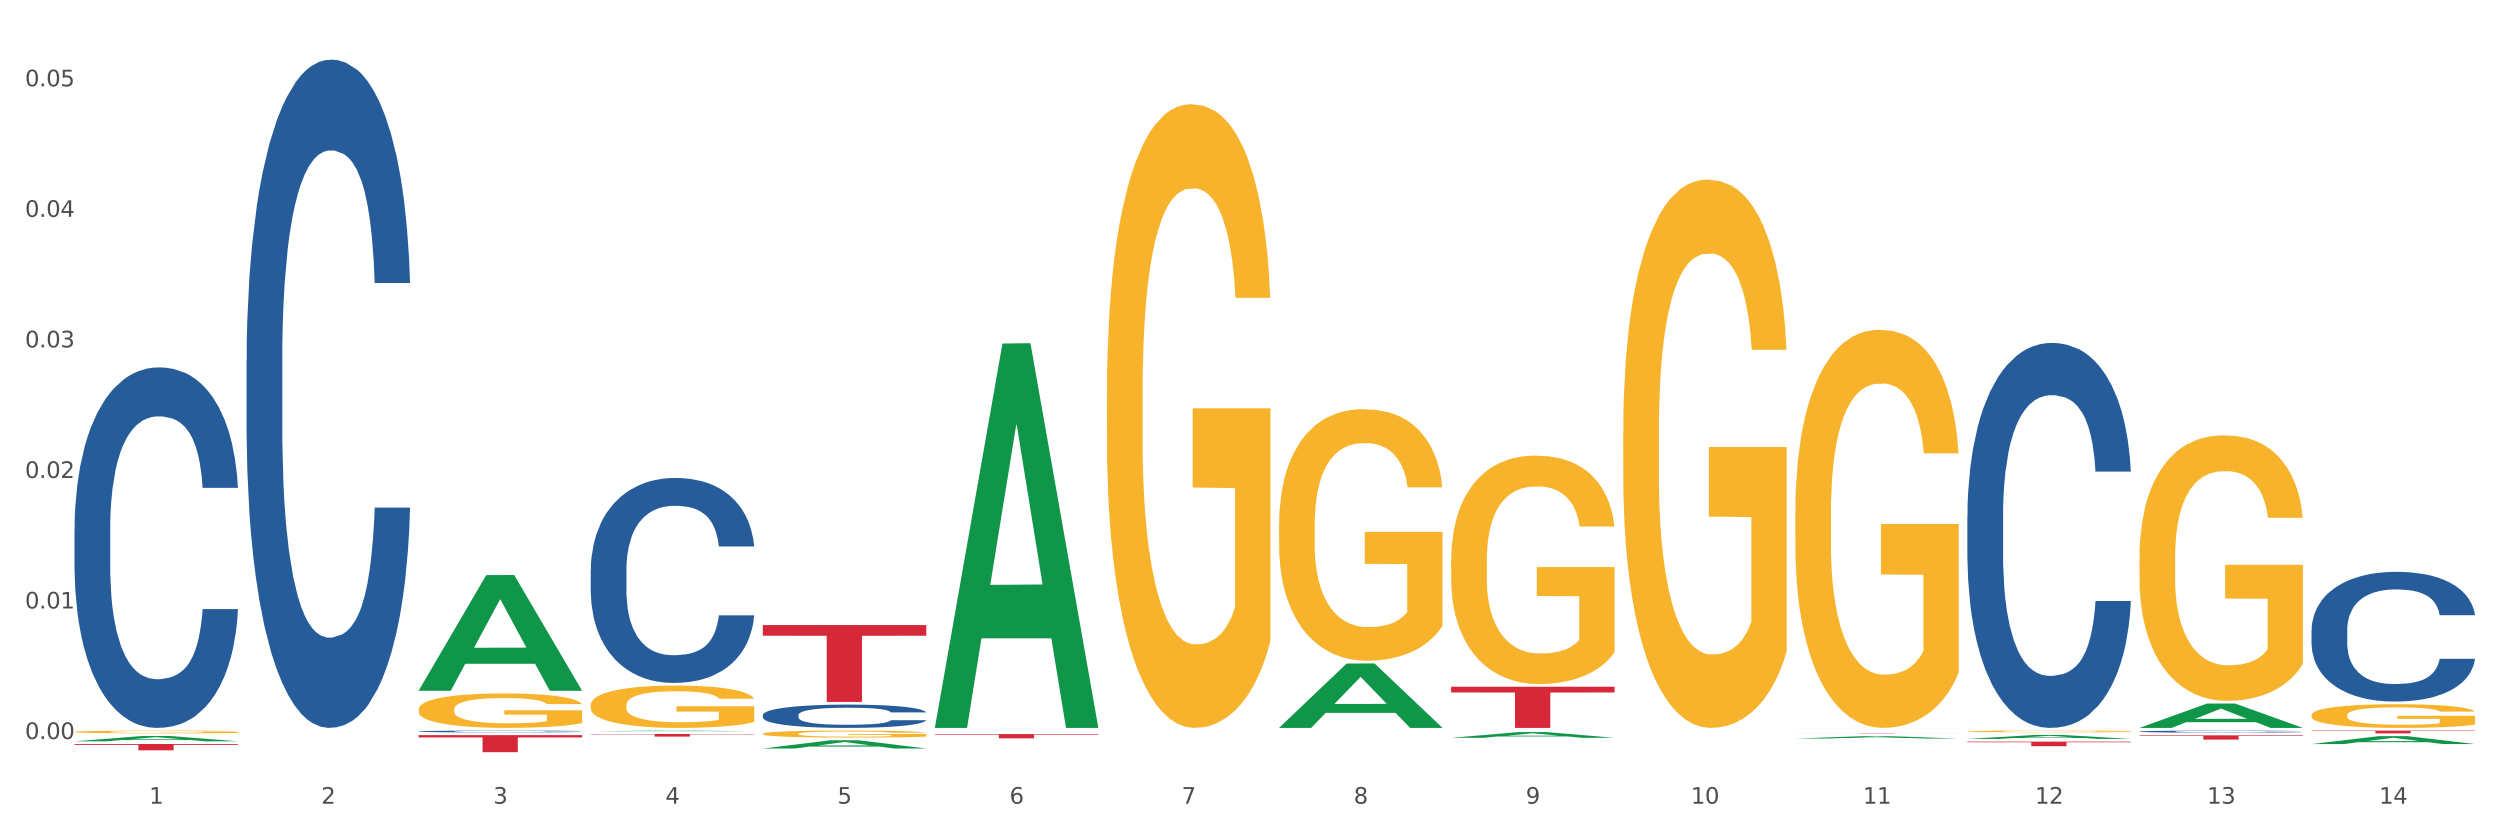
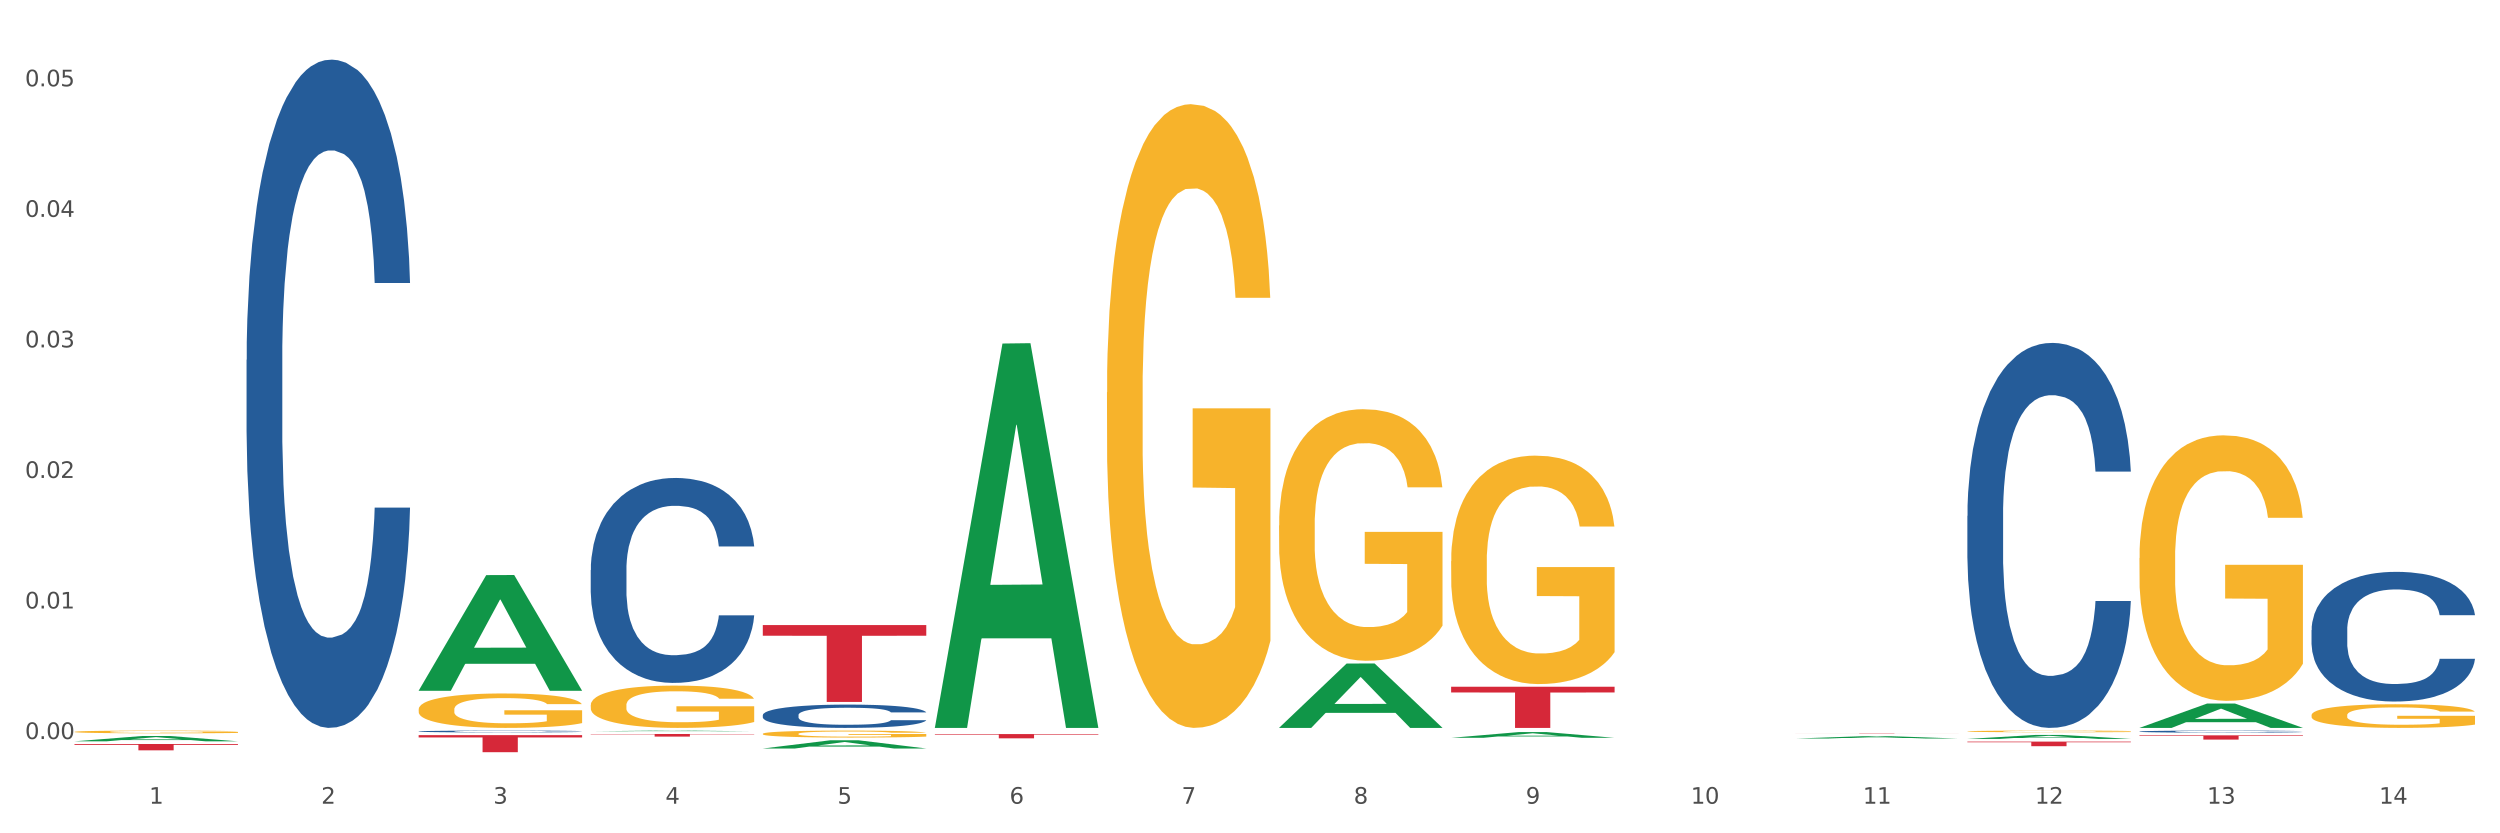
<svg xmlns="http://www.w3.org/2000/svg" xmlns:xlink="http://www.w3.org/1999/xlink" width="1080pt" height="360pt" viewBox="0 0 1080 360" version="1.1">
  <rect x="0" y="0" width="1080" height="360" fill="#333333" stroke="none" />
  <defs>
    <style type="text/css">*{stroke-linejoin: round; stroke-linecap: butt}</style>
  </defs>
  <g id="figure_1">
    <g id="patch_1">
      <path d="M 0 360  L 1080 360  L 1080 0  L 0 0  z " style="fill: #ffffff; stroke: #ffffff; stroke-linejoin: miter" />
    </g>
    <g id="axes_1">
      <g id="matplotlib.axis_1">
        <g id="xtick_1">
          <g id="text_1">
            <g style="fill: #4d4d4d" transform="translate(64.432 347.204) scale(0.096 -0.096)">
              <defs>
                <path id="DejaVuSans-31" d="M 794 531  L 1825 531  L 1825 4091  L 703 3866  L 703 4441  L 1819 4666  L 2450 4666  L 2450 531  L 3481 531  L 3481 0  L 794 0  L 794 531  z " transform="scale(0.016)" />
              </defs>
              <use xlink:href="#DejaVuSans-31" />
            </g>
          </g>
        </g>
        <g id="xtick_2">
          <g id="text_2">
            <g style="fill: #4d4d4d" transform="translate(138.771 347.204) scale(0.096 -0.096)">
              <defs>
                <path id="DejaVuSans-32" d="M 1228 531  L 3431 531  L 3431 0  L 469 0  L 469 531  Q 828 903 1448 1529  Q 2069 2156 2228 2338  Q 2531 2678 2651 2914  Q 2772 3150 2772 3378  Q 2772 3750 2511 3984  Q 2250 4219 1831 4219  Q 1534 4219 1204 4116  Q 875 4013 500 3803  L 500 4441  Q 881 4594 1212 4672  Q 1544 4750 1819 4750  Q 2544 4750 2975 4387  Q 3406 4025 3406 3419  Q 3406 3131 3298 2873  Q 3191 2616 2906 2266  Q 2828 2175 2409 1742  Q 1991 1309 1228 531  z " transform="scale(0.016)" />
              </defs>
              <use xlink:href="#DejaVuSans-32" />
            </g>
          </g>
        </g>
        <g id="xtick_3">
          <g id="text_3">
            <g style="fill: #4d4d4d" transform="translate(213.109 347.204) scale(0.096 -0.096)">
              <defs>
                <path id="DejaVuSans-33" d="M 2597 2516  Q 3050 2419 3304 2112  Q 3559 1806 3559 1356  Q 3559 666 3084 287  Q 2609 -91 1734 -91  Q 1441 -91 1130 -33  Q 819 25 488 141  L 488 750  Q 750 597 1062 519  Q 1375 441 1716 441  Q 2309 441 2620 675  Q 2931 909 2931 1356  Q 2931 1769 2642 2001  Q 2353 2234 1838 2234  L 1294 2234  L 1294 2753  L 1863 2753  Q 2328 2753 2575 2939  Q 2822 3125 2822 3475  Q 2822 3834 2567 4026  Q 2313 4219 1838 4219  Q 1578 4219 1281 4162  Q 984 4106 628 3988  L 628 4550  Q 988 4650 1302 4700  Q 1616 4750 1894 4750  Q 2613 4750 3031 4423  Q 3450 4097 3450 3541  Q 3450 3153 3228 2886  Q 3006 2619 2597 2516  z " transform="scale(0.016)" />
              </defs>
              <use xlink:href="#DejaVuSans-33" />
            </g>
          </g>
        </g>
        <g id="xtick_4">
          <g id="text_4">
            <g style="fill: #4d4d4d" transform="translate(287.448 347.204) scale(0.096 -0.096)">
              <defs>
                <path id="DejaVuSans-34" d="M 2419 4116  L 825 1625  L 2419 1625  L 2419 4116  z M 2253 4666  L 3047 4666  L 3047 1625  L 3713 1625  L 3713 1100  L 3047 1100  L 3047 0  L 2419 0  L 2419 1100  L 313 1100  L 313 1709  L 2253 4666  z " transform="scale(0.016)" />
              </defs>
              <use xlink:href="#DejaVuSans-34" />
            </g>
          </g>
        </g>
        <g id="xtick_5">
          <g id="text_5">
            <g style="fill: #4d4d4d" transform="translate(361.787 347.204) scale(0.096 -0.096)">
              <defs>
                <path id="DejaVuSans-35" d="M 691 4666  L 3169 4666  L 3169 4134  L 1269 4134  L 1269 2991  Q 1406 3038 1543 3061  Q 1681 3084 1819 3084  Q 2600 3084 3056 2656  Q 3513 2228 3513 1497  Q 3513 744 3044 326  Q 2575 -91 1722 -91  Q 1428 -91 1123 -41  Q 819 9 494 109  L 494 744  Q 775 591 1075 516  Q 1375 441 1709 441  Q 2250 441 2565 725  Q 2881 1009 2881 1497  Q 2881 1984 2565 2268  Q 2250 2553 1709 2553  Q 1456 2553 1204 2497  Q 953 2441 691 2322  L 691 4666  z " transform="scale(0.016)" />
              </defs>
              <use xlink:href="#DejaVuSans-35" />
            </g>
          </g>
        </g>
        <g id="xtick_6">
          <g id="text_6">
            <g style="fill: #4d4d4d" transform="translate(436.125 347.204) scale(0.096 -0.096)">
              <defs>
                <path id="DejaVuSans-36" d="M 2113 2584  Q 1688 2584 1439 2293  Q 1191 2003 1191 1497  Q 1191 994 1439 701  Q 1688 409 2113 409  Q 2538 409 2786 701  Q 3034 994 3034 1497  Q 3034 2003 2786 2293  Q 2538 2584 2113 2584  z M 3366 4563  L 3366 3988  Q 3128 4100 2886 4159  Q 2644 4219 2406 4219  Q 1781 4219 1451 3797  Q 1122 3375 1075 2522  Q 1259 2794 1537 2939  Q 1816 3084 2150 3084  Q 2853 3084 3261 2657  Q 3669 2231 3669 1497  Q 3669 778 3244 343  Q 2819 -91 2113 -91  Q 1303 -91 875 529  Q 447 1150 447 2328  Q 447 3434 972 4092  Q 1497 4750 2381 4750  Q 2619 4750 2861 4703  Q 3103 4656 3366 4563  z " transform="scale(0.016)" />
              </defs>
              <use xlink:href="#DejaVuSans-36" />
            </g>
          </g>
        </g>
        <g id="xtick_7">
          <g id="text_7">
            <g style="fill: #4d4d4d" transform="translate(510.464 347.204) scale(0.096 -0.096)">
              <defs>
                <path id="DejaVuSans-37" d="M 525 4666  L 3525 4666  L 3525 4397  L 1831 0  L 1172 0  L 2766 4134  L 525 4134  L 525 4666  z " transform="scale(0.016)" />
              </defs>
              <use xlink:href="#DejaVuSans-37" />
            </g>
          </g>
        </g>
        <g id="xtick_8">
          <g id="text_8">
            <g style="fill: #4d4d4d" transform="translate(584.803 347.204) scale(0.096 -0.096)">
              <defs>
                <path id="DejaVuSans-38" d="M 2034 2216  Q 1584 2216 1326 1975  Q 1069 1734 1069 1313  Q 1069 891 1326 650  Q 1584 409 2034 409  Q 2484 409 2743 651  Q 3003 894 3003 1313  Q 3003 1734 2745 1975  Q 2488 2216 2034 2216  z M 1403 2484  Q 997 2584 770 2862  Q 544 3141 544 3541  Q 544 4100 942 4425  Q 1341 4750 2034 4750  Q 2731 4750 3128 4425  Q 3525 4100 3525 3541  Q 3525 3141 3298 2862  Q 3072 2584 2669 2484  Q 3125 2378 3379 2068  Q 3634 1759 3634 1313  Q 3634 634 3220 271  Q 2806 -91 2034 -91  Q 1263 -91 848 271  Q 434 634 434 1313  Q 434 1759 690 2068  Q 947 2378 1403 2484  z M 1172 3481  Q 1172 3119 1398 2916  Q 1625 2713 2034 2713  Q 2441 2713 2670 2916  Q 2900 3119 2900 3481  Q 2900 3844 2670 4047  Q 2441 4250 2034 4250  Q 1625 4250 1398 4047  Q 1172 3844 1172 3481  z " transform="scale(0.016)" />
              </defs>
              <use xlink:href="#DejaVuSans-38" />
            </g>
          </g>
        </g>
        <g id="xtick_9">
          <g id="text_9">
            <g style="fill: #4d4d4d" transform="translate(659.142 347.204) scale(0.096 -0.096)">
              <defs>
                <path id="DejaVuSans-39" d="M 703 97  L 703 672  Q 941 559 1184 500  Q 1428 441 1663 441  Q 2288 441 2617 861  Q 2947 1281 2994 2138  Q 2813 1869 2534 1725  Q 2256 1581 1919 1581  Q 1219 1581 811 2004  Q 403 2428 403 3163  Q 403 3881 828 4315  Q 1253 4750 1959 4750  Q 2769 4750 3195 4129  Q 3622 3509 3622 2328  Q 3622 1225 3098 567  Q 2575 -91 1691 -91  Q 1453 -91 1209 -44  Q 966 3 703 97  z M 1959 2075  Q 2384 2075 2632 2365  Q 2881 2656 2881 3163  Q 2881 3666 2632 3958  Q 2384 4250 1959 4250  Q 1534 4250 1286 3958  Q 1038 3666 1038 3163  Q 1038 2656 1286 2365  Q 1534 2075 1959 2075  z " transform="scale(0.016)" />
              </defs>
              <use xlink:href="#DejaVuSans-39" />
            </g>
          </g>
        </g>
        <g id="xtick_10">
          <g id="text_10">
            <g style="fill: #4d4d4d" transform="translate(730.426 347.204) scale(0.096 -0.096)">
              <defs>
                <path id="DejaVuSans-30" d="M 2034 4250  Q 1547 4250 1301 3770  Q 1056 3291 1056 2328  Q 1056 1369 1301 889  Q 1547 409 2034 409  Q 2525 409 2770 889  Q 3016 1369 3016 2328  Q 3016 3291 2770 3770  Q 2525 4250 2034 4250  z M 2034 4750  Q 2819 4750 3233 4129  Q 3647 3509 3647 2328  Q 3647 1150 3233 529  Q 2819 -91 2034 -91  Q 1250 -91 836 529  Q 422 1150 422 2328  Q 422 3509 836 4129  Q 1250 4750 2034 4750  z " transform="scale(0.016)" />
              </defs>
              <use xlink:href="#DejaVuSans-31" />
              <use xlink:href="#DejaVuSans-30" transform="translate(63.623 0)" />
            </g>
          </g>
        </g>
        <g id="xtick_11">
          <g id="text_11">
            <g style="fill: #4d4d4d" transform="translate(804.765 347.204) scale(0.096 -0.096)">
              <use xlink:href="#DejaVuSans-31" />
              <use xlink:href="#DejaVuSans-31" transform="translate(63.623 0)" />
            </g>
          </g>
        </g>
        <g id="xtick_12">
          <g id="text_12">
            <g style="fill: #4d4d4d" transform="translate(879.104 347.204) scale(0.096 -0.096)">
              <use xlink:href="#DejaVuSans-31" />
              <use xlink:href="#DejaVuSans-32" transform="translate(63.623 0)" />
            </g>
          </g>
        </g>
        <g id="xtick_13">
          <g id="text_13">
            <g style="fill: #4d4d4d" transform="translate(953.442 347.204) scale(0.096 -0.096)">
              <use xlink:href="#DejaVuSans-31" />
              <use xlink:href="#DejaVuSans-33" transform="translate(63.623 0)" />
            </g>
          </g>
        </g>
        <g id="xtick_14">
          <g id="text_14">
            <g style="fill: #4d4d4d" transform="translate(1027.781 347.204) scale(0.096 -0.096)">
              <use xlink:href="#DejaVuSans-31" />
              <use xlink:href="#DejaVuSans-34" transform="translate(63.623 0)" />
            </g>
          </g>
        </g>
        <g id="xtick_15" />
        <g id="xtick_16" />
        <g id="xtick_17" />
        <g id="xtick_18" />
        <g id="xtick_19" />
        <g id="xtick_20" />
        <g id="xtick_21" />
        <g id="xtick_22" />
        <g id="xtick_23" />
        <g id="xtick_24" />
        <g id="xtick_25" />
        <g id="xtick_26" />
        <g id="xtick_27" />
      </g>
      <g id="matplotlib.axis_2">
        <g id="ytick_1">
          <g id="text_15">
            <g style="fill: #4d4d4d" transform="translate(10.8 319.262) scale(0.096 -0.096)">
              <defs>
                <path id="DejaVuSans-2e" d="M 684 794  L 1344 794  L 1344 0  L 684 0  L 684 794  z " transform="scale(0.016)" />
              </defs>
              <use xlink:href="#DejaVuSans-30" />
              <use xlink:href="#DejaVuSans-2e" transform="translate(63.623 0)" />
              <use xlink:href="#DejaVuSans-30" transform="translate(95.41 0)" />
              <use xlink:href="#DejaVuSans-30" transform="translate(159.033 0)" />
            </g>
          </g>
        </g>
        <g id="ytick_2">
          <g id="text_16">
            <g style="fill: #4d4d4d" transform="translate(10.8 262.868) scale(0.096 -0.096)">
              <use xlink:href="#DejaVuSans-30" />
              <use xlink:href="#DejaVuSans-2e" transform="translate(63.623 0)" />
              <use xlink:href="#DejaVuSans-30" transform="translate(95.41 0)" />
              <use xlink:href="#DejaVuSans-31" transform="translate(159.033 0)" />
            </g>
          </g>
        </g>
        <g id="ytick_3">
          <g id="text_17">
            <g style="fill: #4d4d4d" transform="translate(10.8 206.474) scale(0.096 -0.096)">
              <use xlink:href="#DejaVuSans-30" />
              <use xlink:href="#DejaVuSans-2e" transform="translate(63.623 0)" />
              <use xlink:href="#DejaVuSans-30" transform="translate(95.41 0)" />
              <use xlink:href="#DejaVuSans-32" transform="translate(159.033 0)" />
            </g>
          </g>
        </g>
        <g id="ytick_4">
          <g id="text_18">
            <g style="fill: #4d4d4d" transform="translate(10.8 150.079) scale(0.096 -0.096)">
              <use xlink:href="#DejaVuSans-30" />
              <use xlink:href="#DejaVuSans-2e" transform="translate(63.623 0)" />
              <use xlink:href="#DejaVuSans-30" transform="translate(95.41 0)" />
              <use xlink:href="#DejaVuSans-33" transform="translate(159.033 0)" />
            </g>
          </g>
        </g>
        <g id="ytick_5">
          <g id="text_19">
            <g style="fill: #4d4d4d" transform="translate(10.8 93.685) scale(0.096 -0.096)">
              <use xlink:href="#DejaVuSans-30" />
              <use xlink:href="#DejaVuSans-2e" transform="translate(63.623 0)" />
              <use xlink:href="#DejaVuSans-30" transform="translate(95.41 0)" />
              <use xlink:href="#DejaVuSans-34" transform="translate(159.033 0)" />
            </g>
          </g>
        </g>
        <g id="ytick_6">
          <g id="text_20">
            <g style="fill: #4d4d4d" transform="translate(10.8 37.291) scale(0.096 -0.096)">
              <use xlink:href="#DejaVuSans-30" />
              <use xlink:href="#DejaVuSans-2e" transform="translate(63.623 0)" />
              <use xlink:href="#DejaVuSans-30" transform="translate(95.41 0)" />
              <use xlink:href="#DejaVuSans-35" transform="translate(159.033 0)" />
            </g>
          </g>
        </g>
        <g id="ytick_7" />
        <g id="ytick_8" />
        <g id="ytick_9" />
        <g id="ytick_10" />
        <g id="ytick_11" />
      </g>
      <g id="PolyCollection_1">
        <path d="M 32.175 320.248  L 32.248 320.246  L 61.37 317.951  L 73.456 317.949  L 102.797 320.253  L 88.818 320.253  L 82.484 319.716  L 52.415 319.716  L 52.197 319.725  L 46.081 320.253  L 32.175 320.253  L 32.175 320.248  L 56.201 319.396  L 78.698 319.394  L 67.559 318.44  L 67.413 318.436  L 67.267 318.442  L 56.128 319.394  L 56.201 319.396  L 32.175 320.248  z " clip-path="url(#pb0bec56d28)" style="fill: #109648" />
        <path d="M 849.901 320.376  L 920.523 320.376  L 920.523 320.651  L 892.742 320.653  L 892.742 322.355  L 877.514 322.355  L 877.514 320.653  L 849.901 320.651  L 849.901 320.378  L 849.901 320.376  z " clip-path="url(#pb0bec56d28)" style="fill: #d62839" />
        <path d="M 775.562 316.74  L 846.184 316.74  L 846.184 316.758  L 818.404 316.758  L 818.404 316.871  L 803.175 316.871  L 803.175 316.758  L 775.562 316.758  L 775.562 316.74  L 775.562 316.74  z " clip-path="url(#pb0bec56d28)" style="fill: #d62839" />
        <path d="M 626.885 296.683  L 697.506 296.683  L 697.506 299.153  L 669.726 299.169  L 669.726 314.455  L 654.497 314.455  L 654.497 299.169  L 626.885 299.153  L 626.885 296.7  L 626.885 296.683  z " clip-path="url(#pb0bec56d28)" style="fill: #d62839" />
        <path d="M 403.869 317.107  L 474.49 317.107  L 474.49 317.364  L 446.71 317.366  L 446.71 318.957  L 431.481 318.957  L 431.481 317.366  L 403.869 317.364  L 403.869 317.109  L 403.869 317.107  z " clip-path="url(#pb0bec56d28)" style="fill: #d62839" />
        <path d="M 329.53 270.023  L 400.152 270.023  L 400.152 274.637  L 372.371 274.668  L 372.371 303.226  L 357.143 303.226  L 357.143 274.668  L 329.53 274.637  L 329.53 270.054  L 329.53 270.023  z " clip-path="url(#pb0bec56d28)" style="fill: #d62839" />
        <path d="M 180.852 306.453  L 180.936 306.439  L 180.936 305.95  L 181.103 305.529  L 181.936 304.51  L 183.187 303.668  L 184.104 303.219  L 185.021 302.853  L 186.105 302.486  L 187.439 302.105  L 189.857 301.548  L 191.358 301.263  L 193.192 300.964  L 196.528 300.529  L 198.946 300.285  L 201.447 300.081  L 205.533 299.836  L 208.201 299.728  L 211.036 299.646  L 214.454 299.592  L 217.039 299.578  L 222.709 299.619  L 227.545 299.741  L 229.879 299.836  L 232.881 299.999  L 234.465 300.108  L 237.05 300.326  L 239.718 300.611  L 241.552 300.855  L 244.304 301.317  L 246.388 301.779  L 248.306 302.35  L 249.306 302.744  L 250.057 303.111  L 250.724 303.532  L 251.391 304.198  L 236.383 304.198  L 235.799 303.722  L 234.882 303.274  L 233.548 302.839  L 232.38 302.567  L 230.379 302.228  L 228.545 302.01  L 226.627 301.847  L 224.293 301.711  L 222.458 301.643  L 219.874 301.589  L 214.788 301.603  L 211.369 301.711  L 209.034 301.847  L 207.534 301.969  L 206.2 302.105  L 204.699 302.296  L 202.948 302.581  L 201.697 302.839  L 200.446 303.165  L 199.446 303.491  L 198.529 303.871  L 197.778 304.279  L 197.195 304.7  L 196.694 305.216  L 196.277 306.072  L 196.277 307.934  L 196.444 308.355  L 196.861 308.912  L 197.361 309.333  L 198.195 309.836  L 198.946 310.175  L 200.363 310.664  L 201.947 311.072  L 203.198 311.33  L 204.449 311.548  L 206.616 311.846  L 209.034 312.091  L 211.119 312.24  L 213.954 312.376  L 215.871 312.431  L 217.539 312.458  L 221.625 312.458  L 224.543 312.417  L 227.795 312.322  L 230.296 312.2  L 232.38 312.05  L 234.715 311.806  L 236.216 311.575  L 236.216 308.735  L 217.873 308.722  L 217.873 306.833  L 251.474 306.833  L 251.474 312.376  L 250.057 312.662  L 248.473 312.92  L 246.805 313.151  L 244.304 313.436  L 241.302 313.708  L 238.634 313.898  L 235.799 314.061  L 232.464 314.21  L 228.128 314.346  L 225.46 314.401  L 222.125 314.441  L 218.206 314.455  L 214.788 314.428  L 211.452 314.36  L 207.951 314.238  L 204.532 314.061  L 201.947 313.884  L 199.362 313.667  L 196.611 313.382  L 194.443 313.11  L 192.776 312.865  L 190.941 312.553  L 188.94 312.145  L 187.439 311.778  L 186.105 311.398  L 184.688 310.909  L 183.687 310.488  L 182.687 309.958  L 182.103 309.564  L 181.436 308.953  L 180.936 308.097  L 180.852 306.453  z " clip-path="url(#pb0bec56d28)" style="fill: #f7b32b" />
        <path d="M 180.852 317.565  L 251.474 317.565  L 251.474 318.591  L 223.694 318.598  L 223.694 324.95  L 208.465 324.95  L 208.465 318.598  L 180.852 318.591  L 180.852 317.572  L 180.852 317.565  z " clip-path="url(#pb0bec56d28)" style="fill: #d62839" />
        <path d="M 32.175 321.412  L 102.797 321.412  L 102.797 321.79  L 75.017 321.792  L 75.017 324.13  L 59.788 324.13  L 59.788 321.792  L 32.175 321.79  L 32.175 321.415  L 32.175 321.412  z " clip-path="url(#pb0bec56d28)" style="fill: #d62839" />
-         <path d="M 32.175 228.687  L 32.258 228.545  L 32.258 224.562  L 32.509 219.157  L 33.427 209.201  L 34.596 201.662  L 36.599 192.844  L 37.684 189.146  L 39.104 185.021  L 42.025 178.336  L 45.364 172.647  L 47.702 169.517  L 49.455 167.526  L 53.378 163.97  L 55.632 162.406  L 57.969 161.125  L 59.973 160.272  L 63.312 159.276  L 65.983 158.85  L 69.072 158.707  L 71.66 158.85  L 75.082 159.419  L 80.091 161.125  L 82.011 162.121  L 84.599 163.828  L 87.27 166.104  L 89.44 168.379  L 91.945 171.651  L 94.533 175.918  L 97.037 181.323  L 98.79 186.301  L 100.209 191.564  L 101.461 197.964  L 102.379 204.934  L 102.797 210.766  L 87.52 210.766  L 87.103 205.503  L 86.268 199.813  L 85.434 195.973  L 84.515 192.844  L 83.096 189.288  L 81.844 187.012  L 79.757 184.31  L 77.837 182.603  L 76.251 181.607  L 74.331 180.754  L 70.241 179.901  L 67.319 179.901  L 65.482 180.185  L 63.229 180.896  L 61.309 181.892  L 59.055 183.599  L 57.302 185.448  L 55.549 187.866  L 54.547 189.572  L 53.044 192.702  L 52.043 195.262  L 50.707 199.671  L 49.956 202.8  L 48.62 210.908  L 48.036 216.882  L 47.785 221.006  L 47.618 225.558  L 47.618 247.747  L 48.119 257.703  L 48.537 261.97  L 49.204 266.806  L 50.457 273.064  L 52.293 279.181  L 54.213 283.59  L 55.799 286.292  L 57.302 288.284  L 58.804 289.848  L 60.641 291.271  L 62.143 292.124  L 64.397 292.977  L 67.069 293.404  L 69.155 293.404  L 73.413 292.693  L 75.333 291.982  L 77.169 290.986  L 79.173 289.422  L 80.759 287.715  L 81.677 286.435  L 83.18 283.732  L 84.348 280.887  L 85.35 277.616  L 86.018 274.771  L 86.769 270.504  L 87.353 265.668  L 87.52 263.108  L 102.797 263.108  L 102.463 268.228  L 101.879 273.207  L 100.71 279.892  L 99.792 283.732  L 98.372 288.426  L 96.87 292.408  L 94.783 296.818  L 92.863 300.089  L 90.86 302.934  L 88.689 305.494  L 84.766 309.05  L 83.347 310.046  L 80.341 311.752  L 78.004 312.748  L 74.581 313.744  L 71.075 314.313  L 67.402 314.455  L 64.147 314.17  L 60.557 313.317  L 58.303 312.464  L 55.799 311.183  L 52.877 309.192  L 50.123 306.774  L 47.535 303.929  L 45.114 300.658  L 42.86 296.96  L 39.938 290.844  L 37.768 284.87  L 36.182 279.323  L 35.097 274.629  L 34.011 268.655  L 33.427 264.53  L 32.509 254.574  L 32.175 245.329  L 32.175 228.687  z " clip-path="url(#pb0bec56d28)" style="fill: #255c99" />
        <path d="M 106.514 155.475  L 106.597 155.211  L 106.597 147.829  L 106.848 137.81  L 107.766 119.355  L 108.935 105.381  L 110.938 89.035  L 112.023 82.18  L 113.442 74.535  L 116.364 62.143  L 119.703 51.597  L 122.04 45.797  L 123.794 42.106  L 127.717 35.515  L 129.971 32.614  L 132.308 30.242  L 134.312 28.66  L 137.651 26.814  L 140.322 26.023  L 143.411 25.759  L 145.998 26.023  L 149.421 27.078  L 154.43 30.242  L 156.35 32.087  L 158.937 35.251  L 161.609 39.469  L 163.779 43.688  L 166.283 49.752  L 168.871 57.661  L 171.376 67.68  L 173.129 76.907  L 174.548 86.662  L 175.8 98.527  L 176.718 111.445  L 177.135 122.255  L 161.859 122.255  L 161.442 112.5  L 160.607 101.954  L 159.772 94.835  L 158.854 89.035  L 157.435 82.444  L 156.183 78.226  L 154.096 73.216  L 152.176 70.052  L 150.59 68.207  L 148.67 66.625  L 144.579 65.043  L 141.658 65.043  L 139.821 65.57  L 137.567 66.889  L 135.647 68.734  L 133.393 71.898  L 131.64 75.325  L 129.887 79.807  L 128.886 82.971  L 127.383 88.772  L 126.381 93.517  L 125.046 101.69  L 124.294 107.491  L 122.959 122.519  L 122.374 133.592  L 122.124 141.238  L 121.957 149.674  L 121.957 190.804  L 122.458 209.259  L 122.875 217.168  L 123.543 226.133  L 124.795 237.733  L 126.632 249.07  L 128.552 257.243  L 130.138 262.252  L 131.64 265.944  L 133.143 268.844  L 134.979 271.48  L 136.482 273.062  L 138.736 274.644  L 141.407 275.435  L 143.494 275.435  L 147.751 274.117  L 149.671 272.798  L 151.508 270.953  L 153.511 268.053  L 155.097 264.889  L 156.016 262.516  L 157.518 257.507  L 158.687 252.234  L 159.689 246.17  L 160.357 240.897  L 161.108 232.987  L 161.692 224.023  L 161.859 219.278  L 177.135 219.278  L 176.802 228.769  L 176.217 237.997  L 175.049 250.388  L 174.13 257.507  L 172.711 266.207  L 171.209 273.589  L 169.122 281.762  L 167.202 287.826  L 165.198 293.099  L 163.028 297.845  L 159.104 304.436  L 157.685 306.282  L 154.68 309.446  L 152.343 311.291  L 148.92 313.137  L 145.414 314.191  L 141.741 314.455  L 138.486 313.928  L 134.896 312.346  L 132.642 310.764  L 130.138 308.391  L 127.216 304.7  L 124.461 300.218  L 121.874 294.945  L 119.453 288.881  L 117.199 282.026  L 114.277 270.689  L 112.107 259.616  L 110.521 249.334  L 109.435 240.633  L 108.35 229.56  L 107.766 221.914  L 106.848 203.459  L 106.514 186.322  L 106.514 155.475  z " clip-path="url(#pb0bec56d28)" style="fill: #255c99" />
        <path d="M 180.852 315.97  L 180.936 315.969  L 180.936 315.949  L 181.186 315.922  L 182.105 315.871  L 183.273 315.833  L 185.277 315.788  L 186.362 315.769  L 187.781 315.748  L 190.703 315.714  L 194.042 315.685  L 196.379 315.669  L 198.132 315.659  L 202.056 315.641  L 204.31 315.633  L 206.647 315.627  L 208.65 315.622  L 211.989 315.617  L 214.661 315.615  L 217.749 315.614  L 220.337 315.615  L 223.76 315.618  L 228.768 315.627  L 230.688 315.632  L 233.276 315.64  L 235.947 315.652  L 238.118 315.663  L 240.622 315.68  L 243.21 315.702  L 245.714 315.729  L 247.467 315.755  L 248.886 315.781  L 250.139 315.814  L 251.057 315.849  L 251.474 315.879  L 236.198 315.879  L 235.78 315.852  L 234.946 315.823  L 234.111 315.804  L 233.193 315.788  L 231.774 315.77  L 230.521 315.758  L 228.434 315.744  L 226.514 315.736  L 224.928 315.731  L 223.008 315.726  L 218.918 315.722  L 215.996 315.722  L 214.16 315.723  L 211.906 315.727  L 209.986 315.732  L 207.732 315.741  L 205.979 315.75  L 204.226 315.762  L 203.224 315.771  L 201.722 315.787  L 200.72 315.8  L 199.384 315.822  L 198.633 315.838  L 197.297 315.88  L 196.713 315.91  L 196.463 315.931  L 196.296 315.954  L 196.296 316.067  L 196.797 316.117  L 197.214 316.139  L 197.882 316.164  L 199.134 316.195  L 200.97 316.227  L 202.89 316.249  L 204.476 316.263  L 205.979 316.273  L 207.482 316.281  L 209.318 316.288  L 210.821 316.292  L 213.075 316.297  L 215.746 316.299  L 217.833 316.299  L 222.09 316.295  L 224.01 316.292  L 225.847 316.287  L 227.85 316.279  L 229.436 316.27  L 230.354 316.263  L 231.857 316.25  L 233.026 316.235  L 234.027 316.219  L 234.695 316.204  L 235.447 316.182  L 236.031 316.158  L 236.198 316.145  L 251.474 316.145  L 251.14 316.171  L 250.556 316.196  L 249.387 316.23  L 248.469 316.25  L 247.05 316.274  L 245.547 316.294  L 243.46 316.316  L 241.54 316.333  L 239.537 316.347  L 237.367 316.36  L 233.443 316.378  L 232.024 316.383  L 229.019 316.392  L 226.681 316.397  L 223.259 316.402  L 219.753 316.405  L 216.08 316.406  L 212.824 316.404  L 209.235 316.4  L 206.981 316.396  L 204.476 316.389  L 201.555 316.379  L 198.8 316.367  L 196.212 316.352  L 193.791 316.336  L 191.538 316.317  L 188.616 316.286  L 186.445 316.255  L 184.859 316.227  L 183.774 316.203  L 182.689 316.173  L 182.105 316.152  L 181.186 316.102  L 180.852 316.055  L 180.852 315.97  z " clip-path="url(#pb0bec56d28)" style="fill: #255c99" />
        <path d="M 255.191 246.26  L 255.275 246.179  L 255.275 243.915  L 255.525 240.842  L 256.443 235.182  L 257.612 230.896  L 259.615 225.883  L 260.701 223.78  L 262.12 221.435  L 265.041 217.634  L 268.381 214.4  L 270.718 212.621  L 272.471 211.489  L 276.394 209.467  L 278.648 208.578  L 280.986 207.85  L 282.989 207.365  L 286.328 206.799  L 288.999 206.556  L 292.088 206.475  L 294.676 206.556  L 298.098 206.88  L 303.107 207.85  L 305.027 208.416  L 307.615 209.386  L 310.286 210.68  L 312.457 211.974  L 314.961 213.834  L 317.549 216.26  L 320.053 219.333  L 321.806 222.163  L 323.225 225.155  L 324.477 228.794  L 325.396 232.756  L 325.813 236.071  L 310.537 236.071  L 310.119 233.079  L 309.284 229.845  L 308.45 227.662  L 307.531 225.883  L 306.112 223.861  L 304.86 222.567  L 302.773 221.031  L 300.853 220.06  L 299.267 219.494  L 297.347 219.009  L 293.257 218.524  L 290.335 218.524  L 288.499 218.686  L 286.245 219.09  L 284.325 219.656  L 282.071 220.626  L 280.318 221.678  L 278.565 223.052  L 277.563 224.023  L 276.06 225.802  L 275.059 227.257  L 273.723 229.764  L 272.972 231.543  L 271.636 236.152  L 271.052 239.549  L 270.801 241.894  L 270.634 244.481  L 270.634 257.096  L 271.135 262.757  L 271.553 265.183  L 272.22 267.932  L 273.473 271.49  L 275.309 274.967  L 277.229 277.474  L 278.815 279.01  L 280.318 280.142  L 281.82 281.032  L 283.657 281.841  L 285.159 282.326  L 287.413 282.811  L 290.085 283.054  L 292.172 283.054  L 296.429 282.649  L 298.349 282.245  L 300.185 281.679  L 302.189 280.789  L 303.775 279.819  L 304.693 279.091  L 306.196 277.555  L 307.364 275.937  L 308.366 274.078  L 309.034 272.46  L 309.785 270.034  L 310.37 267.285  L 310.537 265.829  L 325.813 265.829  L 325.479 268.741  L 324.895 271.571  L 323.726 275.371  L 322.808 277.555  L 321.389 280.223  L 319.886 282.487  L 317.799 284.994  L 315.879 286.854  L 313.876 288.471  L 311.705 289.927  L 307.782 291.949  L 306.363 292.515  L 303.358 293.485  L 301.02 294.051  L 297.598 294.617  L 294.092 294.941  L 290.419 295.021  L 287.163 294.86  L 283.573 294.374  L 281.32 293.889  L 278.815 293.162  L 275.893 292.029  L 273.139 290.655  L 270.551 289.037  L 268.13 287.178  L 265.876 285.075  L 262.955 281.598  L 260.784 278.202  L 259.198 275.048  L 258.113 272.379  L 257.028 268.983  L 256.443 266.638  L 255.525 260.978  L 255.191 255.721  L 255.191 246.26  z " clip-path="url(#pb0bec56d28)" style="fill: #255c99" />
        <path d="M 924.24 317.663  L 994.861 317.663  L 994.861 317.918  L 967.081 317.92  L 967.081 319.504  L 951.852 319.504  L 951.852 317.92  L 924.24 317.918  L 924.24 317.664  L 924.24 317.663  z " clip-path="url(#pb0bec56d28)" style="fill: #d62839" />
        <path d="M 329.53 308.91  L 329.613 308.9  L 329.613 308.643  L 329.864 308.294  L 330.782 307.65  L 331.951 307.162  L 333.954 306.592  L 335.039 306.353  L 336.458 306.087  L 339.38 305.654  L 342.719 305.286  L 345.057 305.084  L 346.81 304.955  L 350.733 304.726  L 352.987 304.624  L 355.324 304.542  L 357.328 304.486  L 360.667 304.422  L 363.338 304.394  L 366.427 304.385  L 369.015 304.394  L 372.437 304.431  L 377.446 304.542  L 379.366 304.606  L 381.954 304.716  L 384.625 304.863  L 386.795 305.011  L 389.3 305.222  L 391.887 305.498  L 394.392 305.847  L 396.145 306.169  L 397.564 306.51  L 398.816 306.923  L 399.734 307.374  L 400.152 307.751  L 384.875 307.751  L 384.458 307.411  L 383.623 307.043  L 382.788 306.795  L 381.87 306.592  L 380.451 306.362  L 379.199 306.215  L 377.112 306.041  L 375.192 305.93  L 373.606 305.866  L 371.686 305.811  L 367.595 305.755  L 364.674 305.755  L 362.837 305.774  L 360.583 305.82  L 358.663 305.884  L 356.41 305.995  L 354.656 306.114  L 352.903 306.27  L 351.902 306.381  L 350.399 306.583  L 349.397 306.749  L 348.062 307.034  L 347.31 307.236  L 345.975 307.76  L 345.391 308.146  L 345.14 308.413  L 344.973 308.707  L 344.973 310.142  L 345.474 310.786  L 345.891 311.062  L 346.559 311.374  L 347.811 311.779  L 349.648 312.174  L 351.568 312.459  L 353.154 312.634  L 354.656 312.763  L 356.159 312.864  L 357.996 312.956  L 359.498 313.011  L 361.752 313.066  L 364.423 313.094  L 366.51 313.094  L 370.768 313.048  L 372.688 313.002  L 374.524 312.938  L 376.528 312.836  L 378.114 312.726  L 379.032 312.643  L 380.534 312.469  L 381.703 312.285  L 382.705 312.073  L 383.373 311.889  L 384.124 311.613  L 384.708 311.301  L 384.875 311.135  L 400.152 311.135  L 399.818 311.466  L 399.233 311.788  L 398.065 312.22  L 397.146 312.469  L 395.727 312.772  L 394.225 313.03  L 392.138 313.315  L 390.218 313.526  L 388.214 313.71  L 386.044 313.876  L 382.121 314.105  L 380.701 314.17  L 377.696 314.28  L 375.359 314.345  L 371.936 314.409  L 368.43 314.446  L 364.757 314.455  L 361.502 314.436  L 357.912 314.381  L 355.658 314.326  L 353.154 314.243  L 350.232 314.115  L 347.477 313.958  L 344.89 313.774  L 342.469 313.563  L 340.215 313.324  L 337.293 312.928  L 335.123 312.542  L 333.537 312.183  L 332.452 311.88  L 331.366 311.494  L 330.782 311.227  L 329.864 310.583  L 329.53 309.986  L 329.53 308.91  z " clip-path="url(#pb0bec56d28)" style="fill: #255c99" />
        <path d="M 924.24 316.014  L 924.323 316.013  L 924.323 315.99  L 924.573 315.959  L 925.492 315.902  L 926.66 315.859  L 928.664 315.809  L 929.749 315.788  L 931.168 315.764  L 934.09 315.726  L 937.429 315.694  L 939.766 315.676  L 941.519 315.665  L 945.443 315.644  L 947.697 315.635  L 950.034 315.628  L 952.037 315.623  L 955.377 315.618  L 958.048 315.615  L 961.136 315.614  L 963.724 315.615  L 967.147 315.618  L 972.155 315.628  L 974.075 315.634  L 976.663 315.644  L 979.335 315.657  L 981.505 315.67  L 984.009 315.688  L 986.597 315.713  L 989.101 315.743  L 990.854 315.772  L 992.273 315.802  L 993.526 315.838  L 994.444 315.878  L 994.861 315.911  L 979.585 315.911  L 979.168 315.881  L 978.333 315.849  L 977.498 315.827  L 976.58 315.809  L 975.161 315.789  L 973.908 315.776  L 971.822 315.76  L 969.902 315.751  L 968.316 315.745  L 966.396 315.74  L 962.305 315.735  L 959.383 315.735  L 957.547 315.737  L 955.293 315.741  L 953.373 315.747  L 951.119 315.756  L 949.366 315.767  L 947.613 315.781  L 946.611 315.79  L 945.109 315.808  L 944.107 315.823  L 942.771 315.848  L 942.02 315.866  L 940.685 315.912  L 940.1 315.946  L 939.85 315.97  L 939.683 315.996  L 939.683 316.122  L 940.184 316.179  L 940.601 316.204  L 941.269 316.231  L 942.521 316.267  L 944.358 316.302  L 946.278 316.327  L 947.864 316.342  L 949.366 316.354  L 950.869 316.363  L 952.705 316.371  L 954.208 316.376  L 956.462 316.381  L 959.133 316.383  L 961.22 316.383  L 965.477 316.379  L 967.397 316.375  L 969.234 316.369  L 971.237 316.36  L 972.823 316.351  L 973.742 316.343  L 975.244 316.328  L 976.413 316.312  L 977.415 316.293  L 978.082 316.277  L 978.834 316.252  L 979.418 316.225  L 979.585 316.21  L 994.861 316.21  L 994.527 316.239  L 993.943 316.268  L 992.774 316.306  L 991.856 316.328  L 990.437 316.355  L 988.934 316.377  L 986.847 316.402  L 984.927 316.421  L 982.924 316.437  L 980.754 316.452  L 976.83 316.472  L 975.411 316.478  L 972.406 316.488  L 970.069 316.493  L 966.646 316.499  L 963.14 316.502  L 959.467 316.503  L 956.211 316.501  L 952.622 316.497  L 950.368 316.492  L 947.864 316.484  L 944.942 316.473  L 942.187 316.459  L 939.599 316.443  L 937.178 316.424  L 934.925 316.403  L 932.003 316.368  L 929.832 316.334  L 928.246 316.303  L 927.161 316.276  L 926.076 316.242  L 925.492 316.218  L 924.573 316.161  L 924.24 316.109  L 924.24 316.014  z " clip-path="url(#pb0bec56d28)" style="fill: #255c99" />
        <path d="M 998.578 272.212  L 998.662 272.16  L 998.662 270.728  L 998.912 268.783  L 999.83 265.201  L 1000.999 262.489  L 1003.003 259.316  L 1004.088 257.986  L 1005.507 256.502  L 1008.429 254.097  L 1011.768 252.05  L 1014.105 250.924  L 1015.858 250.208  L 1019.781 248.929  L 1022.035 248.366  L 1024.373 247.905  L 1026.376 247.598  L 1029.715 247.24  L 1032.387 247.086  L 1035.475 247.035  L 1038.063 247.086  L 1041.486 247.291  L 1046.494 247.905  L 1048.414 248.263  L 1051.002 248.877  L 1053.673 249.696  L 1055.844 250.515  L 1058.348 251.692  L 1060.936 253.227  L 1063.44 255.171  L 1065.193 256.962  L 1066.612 258.856  L 1067.864 261.159  L 1068.783 263.666  L 1069.2 265.764  L 1053.924 265.764  L 1053.506 263.871  L 1052.671 261.824  L 1051.837 260.442  L 1050.918 259.316  L 1049.499 258.037  L 1048.247 257.218  L 1046.16 256.246  L 1044.24 255.632  L 1042.654 255.274  L 1040.734 254.967  L 1036.644 254.66  L 1033.722 254.66  L 1031.886 254.762  L 1029.632 255.018  L 1027.712 255.376  L 1025.458 255.99  L 1023.705 256.655  L 1021.952 257.525  L 1020.95 258.139  L 1019.448 259.265  L 1018.446 260.186  L 1017.11 261.773  L 1016.359 262.898  L 1015.023 265.815  L 1014.439 267.964  L 1014.188 269.448  L 1014.022 271.086  L 1014.022 279.068  L 1014.522 282.65  L 1014.94 284.186  L 1015.608 285.925  L 1016.86 288.177  L 1018.696 290.377  L 1020.616 291.964  L 1022.202 292.936  L 1023.705 293.652  L 1025.207 294.215  L 1027.044 294.727  L 1028.547 295.034  L 1030.8 295.341  L 1033.472 295.494  L 1035.559 295.494  L 1039.816 295.239  L 1041.736 294.983  L 1043.572 294.625  L 1045.576 294.062  L 1047.162 293.448  L 1048.08 292.987  L 1049.583 292.015  L 1050.752 290.991  L 1051.753 289.814  L 1052.421 288.791  L 1053.172 287.256  L 1053.757 285.516  L 1053.924 284.595  L 1069.2 284.595  L 1068.866 286.437  L 1068.282 288.228  L 1067.113 290.633  L 1066.195 292.015  L 1064.776 293.703  L 1063.273 295.136  L 1061.186 296.723  L 1059.266 297.899  L 1057.263 298.923  L 1055.092 299.844  L 1051.169 301.123  L 1049.75 301.481  L 1046.745 302.096  L 1044.407 302.454  L 1040.985 302.812  L 1037.479 303.017  L 1033.806 303.068  L 1030.55 302.965  L 1026.96 302.658  L 1024.707 302.351  L 1022.202 301.891  L 1019.281 301.174  L 1016.526 300.305  L 1013.938 299.281  L 1011.517 298.104  L 1009.263 296.774  L 1006.342 294.573  L 1004.171 292.424  L 1002.585 290.428  L 1001.5 288.74  L 1000.415 286.591  L 999.83 285.107  L 998.912 281.525  L 998.578 278.199  L 998.578 272.212  z " clip-path="url(#pb0bec56d28)" style="fill: #255c99" />
        <path d="M 998.578 308.953  L 998.662 308.944  L 998.662 308.608  L 998.828 308.318  L 999.662 307.618  L 1000.913 307.039  L 1001.83 306.73  L 1002.747 306.478  L 1003.831 306.226  L 1005.165 305.964  L 1007.583 305.582  L 1009.084 305.385  L 1010.918 305.18  L 1014.253 304.881  L 1016.671 304.713  L 1019.173 304.573  L 1023.258 304.405  L 1025.926 304.33  L 1028.761 304.274  L 1032.18 304.237  L 1034.765 304.227  L 1040.434 304.255  L 1045.27 304.339  L 1047.605 304.405  L 1050.607 304.517  L 1052.191 304.591  L 1054.775 304.741  L 1057.444 304.937  L 1059.278 305.105  L 1062.029 305.423  L 1064.114 305.74  L 1066.032 306.133  L 1067.032 306.403  L 1067.783 306.656  L 1068.45 306.945  L 1069.117 307.403  L 1054.108 307.403  L 1053.525 307.076  L 1052.608 306.768  L 1051.274 306.469  L 1050.106 306.282  L 1048.105 306.049  L 1046.271 305.899  L 1044.353 305.787  L 1042.019 305.694  L 1040.184 305.647  L 1037.599 305.61  L 1032.513 305.619  L 1029.095 305.694  L 1026.76 305.787  L 1025.259 305.871  L 1023.925 305.964  L 1022.425 306.095  L 1020.674 306.291  L 1019.423 306.469  L 1018.172 306.693  L 1017.172 306.917  L 1016.255 307.179  L 1015.504 307.459  L 1014.92 307.749  L 1014.42 308.103  L 1014.003 308.692  L 1014.003 309.972  L 1014.17 310.261  L 1014.587 310.644  L 1015.087 310.934  L 1015.921 311.279  L 1016.671 311.513  L 1018.089 311.849  L 1019.673 312.129  L 1020.924 312.307  L 1022.174 312.456  L 1024.342 312.662  L 1026.76 312.83  L 1028.845 312.932  L 1031.68 313.026  L 1033.597 313.063  L 1035.265 313.082  L 1039.35 313.082  L 1042.269 313.054  L 1045.52 312.988  L 1048.022 312.904  L 1050.106 312.802  L 1052.441 312.634  L 1053.942 312.475  L 1053.942 310.523  L 1035.598 310.513  L 1035.598 309.215  L 1069.2 309.215  L 1069.2 313.026  L 1067.783 313.222  L 1066.198 313.399  L 1064.531 313.558  L 1062.029 313.754  L 1059.028 313.941  L 1056.36 314.072  L 1053.525 314.184  L 1050.19 314.287  L 1045.854 314.38  L 1043.186 314.418  L 1039.851 314.446  L 1035.932 314.455  L 1032.513 314.436  L 1029.178 314.39  L 1025.676 314.305  L 1022.258 314.184  L 1019.673 314.063  L 1017.088 313.913  L 1014.337 313.717  L 1012.169 313.53  L 1010.501 313.362  L 1008.667 313.147  L 1006.666 312.867  L 1005.165 312.615  L 1003.831 312.353  L 1002.414 312.017  L 1001.413 311.728  L 1000.413 311.363  L 999.829 311.092  L 999.162 310.672  L 998.662 310.084  L 998.578 308.953  z " clip-path="url(#pb0bec56d28)" style="fill: #f7b32b" />
        <path d="M 924.24 241.069  L 924.323 240.964  L 924.323 237.193  L 924.49 233.946  L 925.323 226.09  L 926.574 219.595  L 927.491 216.138  L 928.408 213.31  L 929.492 210.481  L 930.826 207.548  L 933.244 203.254  L 934.745 201.054  L 936.58 198.749  L 939.915 195.397  L 942.333 193.512  L 944.834 191.94  L 948.92 190.055  L 951.588 189.217  L 954.423 188.588  L 957.841 188.169  L 960.426 188.064  L 966.096 188.379  L 970.932 189.321  L 973.266 190.055  L 976.268 191.312  L 977.852 192.15  L 980.437 193.826  L 983.105 196.026  L 984.939 197.911  L 987.691 201.473  L 989.775 205.034  L 991.693 209.434  L 992.693 212.472  L 993.444 215.3  L 994.111 218.547  L 994.778 223.68  L 979.77 223.68  L 979.186 220.014  L 978.269 216.557  L 976.935 213.205  L 975.768 211.11  L 973.766 208.491  L 971.932 206.815  L 970.014 205.558  L 967.68 204.511  L 965.845 203.987  L 963.261 203.568  L 958.175 203.673  L 954.756 204.511  L 952.422 205.558  L 950.921 206.501  L 949.587 207.548  L 948.086 209.015  L 946.335 211.215  L 945.084 213.205  L 943.834 215.719  L 942.833 218.233  L 941.916 221.166  L 941.165 224.309  L 940.582 227.556  L 940.081 231.537  L 939.665 238.136  L 939.665 252.487  L 939.831 255.735  L 940.248 260.029  L 940.749 263.277  L 941.582 267.153  L 942.333 269.771  L 943.75 273.542  L 945.334 276.685  L 946.585 278.675  L 947.836 280.351  L 950.004 282.656  L 952.422 284.542  L 954.506 285.694  L 957.341 286.741  L 959.259 287.16  L 960.926 287.37  L 965.012 287.37  L 967.93 287.056  L 971.182 286.322  L 973.683 285.38  L 975.768 284.227  L 978.102 282.342  L 979.603 280.561  L 979.603 258.668  L 961.26 258.563  L 961.26 244.002  L 994.861 244.002  L 994.861 286.741  L 993.444 288.941  L 991.86 290.931  L 990.192 292.712  L 987.691 294.912  L 984.689 297.007  L 982.021 298.474  L 979.186 299.731  L 975.851 300.883  L 971.515 301.93  L 968.847 302.349  L 965.512 302.664  L 961.593 302.768  L 958.175 302.559  L 954.84 302.035  L 951.338 301.092  L 947.919 299.731  L 945.334 298.369  L 942.75 296.693  L 939.998 294.493  L 937.83 292.398  L 936.163 290.512  L 934.328 288.103  L 932.327 284.961  L 930.826 282.132  L 929.492 279.199  L 928.075 275.428  L 927.074 272.181  L 926.074 268.095  L 925.49 265.058  L 924.823 260.344  L 924.323 253.744  L 924.24 241.069  z " clip-path="url(#pb0bec56d28)" style="fill: #f7b32b" />
        <path d="M 849.901 315.952  L 849.984 315.951  L 849.984 315.927  L 850.151 315.906  L 850.985 315.856  L 852.235 315.815  L 853.153 315.793  L 854.07 315.775  L 855.154 315.757  L 856.488 315.738  L 858.906 315.711  L 860.407 315.697  L 862.241 315.682  L 865.576 315.661  L 867.994 315.649  L 870.495 315.639  L 874.581 315.627  L 877.249 315.622  L 880.084 315.618  L 883.502 315.615  L 886.087 315.614  L 891.757 315.616  L 896.593 315.622  L 898.927 315.627  L 901.929 315.635  L 903.513 315.64  L 906.098 315.651  L 908.766 315.665  L 910.601 315.677  L 913.352 315.7  L 915.436 315.722  L 917.354 315.75  L 918.355 315.77  L 919.105 315.788  L 919.772 315.808  L 920.439 315.841  L 905.431 315.841  L 904.847 315.818  L 903.93 315.796  L 902.596 315.774  L 901.429 315.761  L 899.428 315.744  L 897.593 315.734  L 895.676 315.726  L 893.341 315.719  L 891.507 315.716  L 888.922 315.713  L 883.836 315.714  L 880.417 315.719  L 878.083 315.726  L 876.582 315.732  L 875.248 315.738  L 873.747 315.748  L 871.996 315.762  L 870.745 315.774  L 869.495 315.79  L 868.494 315.806  L 867.577 315.825  L 866.827 315.845  L 866.243 315.866  L 865.743 315.891  L 865.326 315.933  L 865.326 316.024  L 865.493 316.045  L 865.91 316.072  L 866.41 316.093  L 867.244 316.118  L 867.994 316.134  L 869.411 316.158  L 870.996 316.178  L 872.246 316.191  L 873.497 316.202  L 875.665 316.216  L 878.083 316.228  L 880.167 316.236  L 883.002 316.242  L 884.92 316.245  L 886.587 316.246  L 890.673 316.246  L 893.591 316.244  L 896.843 316.24  L 899.344 316.234  L 901.429 316.226  L 903.763 316.214  L 905.264 316.203  L 905.264 316.064  L 886.921 316.063  L 886.921 315.97  L 920.523 315.97  L 920.523 316.242  L 919.105 316.256  L 917.521 316.269  L 915.853 316.28  L 913.352 316.294  L 910.35 316.308  L 907.682 316.317  L 904.847 316.325  L 901.512 316.332  L 897.177 316.339  L 894.508 316.342  L 891.173 316.344  L 887.254 316.344  L 883.836 316.343  L 880.501 316.34  L 876.999 316.334  L 873.58 316.325  L 870.996 316.316  L 868.411 316.306  L 865.659 316.292  L 863.492 316.278  L 861.824 316.266  L 859.99 316.251  L 857.989 316.231  L 856.488 316.213  L 855.154 316.194  L 853.736 316.17  L 852.736 316.15  L 851.735 316.124  L 851.151 316.104  L 850.484 316.074  L 849.984 316.032  L 849.901 315.952  z " clip-path="url(#pb0bec56d28)" style="fill: #f7b32b" />
-         <path d="M 775.562 221.944  L 775.645 221.787  L 775.645 216.132  L 775.812 211.263  L 776.646 199.483  L 777.897 189.745  L 778.814 184.562  L 779.731 180.321  L 780.815 176.081  L 782.149 171.683  L 784.567 165.243  L 786.068 161.945  L 787.902 158.489  L 791.237 153.463  L 793.655 150.636  L 796.157 148.28  L 800.242 145.453  L 802.91 144.196  L 805.745 143.254  L 809.164 142.626  L 811.748 142.469  L 817.418 142.94  L 822.254 144.354  L 824.589 145.453  L 827.59 147.338  L 829.175 148.594  L 831.759 151.107  L 834.427 154.406  L 836.262 157.233  L 839.013 162.573  L 841.098 167.913  L 843.015 174.51  L 844.016 179.065  L 844.766 183.306  L 845.433 188.175  L 846.1 195.871  L 831.092 195.871  L 830.509 190.374  L 829.592 185.19  L 828.257 180.164  L 827.09 177.023  L 825.089 173.096  L 823.255 170.583  L 821.337 168.699  L 819.002 167.128  L 817.168 166.343  L 814.583 165.714  L 809.497 165.871  L 806.079 167.128  L 803.744 168.699  L 802.243 170.112  L 800.909 171.683  L 799.408 173.882  L 797.657 177.18  L 796.407 180.164  L 795.156 183.934  L 794.156 187.703  L 793.238 192.101  L 792.488 196.813  L 791.904 201.682  L 791.404 207.651  L 790.987 217.546  L 790.987 239.064  L 791.154 243.933  L 791.571 250.372  L 792.071 255.241  L 792.905 261.053  L 793.655 264.979  L 795.073 270.634  L 796.657 275.346  L 797.908 278.33  L 799.158 280.843  L 801.326 284.298  L 803.744 287.126  L 805.829 288.853  L 808.663 290.424  L 810.581 291.052  L 812.249 291.366  L 816.334 291.366  L 819.253 290.895  L 822.504 289.796  L 825.006 288.382  L 827.09 286.654  L 829.425 283.827  L 830.926 281.157  L 830.926 248.331  L 812.582 248.173  L 812.582 226.341  L 846.184 226.341  L 846.184 290.424  L 844.766 293.722  L 843.182 296.707  L 841.515 299.377  L 839.013 302.675  L 836.012 305.816  L 833.344 308.015  L 830.509 309.9  L 827.174 311.628  L 822.838 313.198  L 820.17 313.827  L 816.835 314.298  L 812.916 314.455  L 809.497 314.141  L 806.162 313.355  L 802.66 311.942  L 799.242 309.9  L 796.657 307.858  L 794.072 305.345  L 791.321 302.047  L 789.153 298.905  L 787.485 296.078  L 785.651 292.466  L 783.65 287.754  L 782.149 283.513  L 780.815 279.115  L 779.398 273.461  L 778.397 268.592  L 777.396 262.466  L 776.813 257.911  L 776.146 250.844  L 775.645 240.948  L 775.562 221.944  z " clip-path="url(#pb0bec56d28)" style="fill: #f7b32b" />
-         <path d="M 701.223 187.035  L 701.307 186.818  L 701.307 179.03  L 701.474 172.324  L 702.307 156.099  L 703.558 142.686  L 704.475 135.547  L 705.392 129.706  L 706.476 123.865  L 707.81 117.808  L 710.228 108.938  L 711.729 104.395  L 713.563 99.636  L 716.899 92.713  L 719.317 88.819  L 721.818 85.574  L 725.903 81.68  L 728.572 79.95  L 731.406 78.652  L 734.825 77.786  L 737.41 77.57  L 743.08 78.219  L 747.915 80.166  L 750.25 81.68  L 753.252 84.276  L 754.836 86.007  L 757.421 89.468  L 760.089 94.011  L 761.923 97.905  L 764.675 105.261  L 766.759 112.616  L 768.677 121.702  L 769.677 127.976  L 770.428 133.817  L 771.095 140.523  L 771.762 151.123  L 756.754 151.123  L 756.17 143.552  L 755.253 136.413  L 753.919 129.49  L 752.751 125.163  L 750.75 119.755  L 748.916 116.294  L 746.998 113.698  L 744.664 111.534  L 742.829 110.453  L 740.245 109.587  L 735.159 109.804  L 731.74 111.534  L 729.405 113.698  L 727.905 115.645  L 726.571 117.808  L 725.07 120.837  L 723.319 125.38  L 722.068 129.49  L 720.817 134.682  L 719.817 139.874  L 718.9 145.931  L 718.149 152.421  L 717.566 159.128  L 717.065 167.348  L 716.648 180.977  L 716.648 210.615  L 716.815 217.321  L 717.232 226.191  L 717.732 232.897  L 718.566 240.902  L 719.317 246.31  L 720.734 254.098  L 722.318 260.588  L 723.569 264.698  L 724.82 268.16  L 726.987 272.919  L 729.405 276.813  L 731.49 279.193  L 734.325 281.356  L 736.242 282.221  L 737.91 282.654  L 741.996 282.654  L 744.914 282.005  L 748.166 280.491  L 750.667 278.544  L 752.751 276.164  L 755.086 272.27  L 756.587 268.592  L 756.587 223.379  L 738.244 223.162  L 738.244 193.092  L 771.845 193.092  L 771.845 281.356  L 770.428 285.899  L 768.844 290.009  L 767.176 293.687  L 764.675 298.23  L 761.673 302.557  L 759.005 305.585  L 756.17 308.181  L 752.835 310.561  L 748.499 312.724  L 745.831 313.59  L 742.496 314.239  L 738.577 314.455  L 735.159 314.022  L 731.823 312.941  L 728.321 310.994  L 724.903 308.181  L 722.318 305.369  L 719.733 301.908  L 716.982 297.365  L 714.814 293.038  L 713.147 289.144  L 711.312 284.168  L 709.311 277.678  L 707.81 271.837  L 706.476 265.78  L 705.059 257.992  L 704.058 251.286  L 703.058 242.849  L 702.474 236.575  L 701.807 226.84  L 701.307 213.211  L 701.223 187.035  z " clip-path="url(#pb0bec56d28)" style="fill: #f7b32b" />
        <path d="M 626.885 242.436  L 626.968 242.345  L 626.968 239.101  L 627.135 236.307  L 627.969 229.547  L 629.219 223.959  L 630.136 220.984  L 631.054 218.551  L 632.138 216.117  L 633.472 213.593  L 635.89 209.898  L 637.39 208.005  L 639.225 206.022  L 642.56 203.138  L 644.978 201.516  L 647.479 200.164  L 651.565 198.541  L 654.233 197.82  L 657.068 197.279  L 660.486 196.919  L 663.071 196.829  L 668.741 197.099  L 673.577 197.91  L 675.911 198.541  L 678.913 199.623  L 680.497 200.344  L 683.082 201.786  L 685.75 203.679  L 687.584 205.301  L 690.336 208.366  L 692.42 211.43  L 694.338 215.216  L 695.339 217.83  L 696.089 220.263  L 696.756 223.057  L 697.423 227.474  L 682.415 227.474  L 681.831 224.319  L 680.914 221.345  L 679.58 218.46  L 678.413 216.658  L 676.412 214.405  L 674.577 212.962  L 672.66 211.881  L 670.325 210.979  L 668.491 210.529  L 665.906 210.168  L 660.82 210.258  L 657.401 210.979  L 655.067 211.881  L 653.566 212.692  L 652.232 213.593  L 650.731 214.855  L 648.98 216.748  L 647.729 218.46  L 646.479 220.624  L 645.478 222.787  L 644.561 225.311  L 643.811 228.014  L 643.227 230.809  L 642.727 234.234  L 642.31 239.912  L 642.31 252.26  L 642.476 255.054  L 642.893 258.75  L 643.394 261.544  L 644.227 264.879  L 644.978 267.132  L 646.395 270.377  L 647.979 273.081  L 649.23 274.793  L 650.481 276.235  L 652.649 278.218  L 655.067 279.84  L 657.151 280.832  L 659.986 281.733  L 661.904 282.094  L 663.571 282.274  L 667.657 282.274  L 670.575 282.004  L 673.827 281.373  L 676.328 280.562  L 678.413 279.57  L 680.747 277.948  L 682.248 276.415  L 682.248 257.578  L 663.905 257.488  L 663.905 244.959  L 697.506 244.959  L 697.506 281.733  L 696.089 283.626  L 694.505 285.339  L 692.837 286.871  L 690.336 288.764  L 687.334 290.566  L 684.666 291.828  L 681.831 292.91  L 678.496 293.901  L 674.16 294.802  L 671.492 295.163  L 668.157 295.433  L 664.238 295.523  L 660.82 295.343  L 657.485 294.893  L 653.983 294.081  L 650.564 292.91  L 647.979 291.738  L 645.395 290.296  L 642.643 288.403  L 640.475 286.6  L 638.808 284.978  L 636.974 282.905  L 634.972 280.201  L 633.472 277.767  L 632.138 275.244  L 630.72 271.999  L 629.72 269.205  L 628.719 265.69  L 628.135 263.076  L 627.468 259.02  L 626.968 253.342  L 626.885 242.436  z " clip-path="url(#pb0bec56d28)" style="fill: #f7b32b" />
        <path d="M 552.546 226.996  L 552.629 226.897  L 552.629 223.323  L 552.796 220.247  L 553.63 212.802  L 554.881 206.648  L 555.798 203.373  L 556.715 200.693  L 557.799 198.013  L 559.133 195.234  L 561.551 191.164  L 563.052 189.08  L 564.886 186.896  L 568.221 183.72  L 570.639 181.934  L 573.141 180.445  L 577.226 178.658  L 579.894 177.864  L 582.729 177.269  L 586.148 176.872  L 588.732 176.772  L 594.402 177.07  L 599.238 177.963  L 601.573 178.658  L 604.574 179.849  L 606.158 180.643  L 608.743 182.231  L 611.411 184.316  L 613.246 186.102  L 615.997 189.477  L 618.082 192.852  L 619.999 197.021  L 621 199.899  L 621.75 202.579  L 622.417 205.656  L 623.084 210.519  L 608.076 210.519  L 607.493 207.045  L 606.575 203.77  L 605.241 200.594  L 604.074 198.609  L 602.073 196.127  L 600.239 194.539  L 598.321 193.348  L 595.986 192.356  L 594.152 191.859  L 591.567 191.462  L 586.481 191.561  L 583.063 192.356  L 580.728 193.348  L 579.227 194.241  L 577.893 195.234  L 576.392 196.624  L 574.641 198.708  L 573.391 200.594  L 572.14 202.976  L 571.139 205.358  L 570.222 208.137  L 569.472 211.115  L 568.888 214.192  L 568.388 217.964  L 567.971 224.217  L 567.971 237.815  L 568.138 240.892  L 568.555 244.961  L 569.055 248.038  L 569.889 251.711  L 570.639 254.192  L 572.057 257.765  L 573.641 260.743  L 574.891 262.629  L 576.142 264.217  L 578.31 266.401  L 580.728 268.187  L 582.812 269.279  L 585.647 270.272  L 587.565 270.669  L 589.233 270.867  L 593.318 270.867  L 596.236 270.569  L 599.488 269.875  L 601.99 268.981  L 604.074 267.889  L 606.409 266.103  L 607.909 264.415  L 607.909 243.671  L 589.566 243.572  L 589.566 229.775  L 623.168 229.775  L 623.168 270.272  L 621.75 272.356  L 620.166 274.242  L 618.499 275.929  L 615.997 278.014  L 612.996 279.999  L 610.327 281.388  L 607.493 282.579  L 604.157 283.671  L 599.822 284.664  L 597.154 285.061  L 593.818 285.359  L 589.9 285.458  L 586.481 285.259  L 583.146 284.763  L 579.644 283.87  L 576.226 282.579  L 573.641 281.289  L 571.056 279.701  L 568.305 277.617  L 566.137 275.631  L 564.469 273.845  L 562.635 271.562  L 560.634 268.584  L 559.133 265.904  L 557.799 263.125  L 556.381 259.552  L 555.381 256.475  L 554.38 252.604  L 553.797 249.726  L 553.13 245.259  L 552.629 239.006  L 552.546 226.996  z " clip-path="url(#pb0bec56d28)" style="fill: #f7b32b" />
        <path d="M 478.207 169.511  L 478.291 169.265  L 478.291 160.406  L 478.457 152.777  L 479.291 134.321  L 480.542 119.064  L 481.459 110.943  L 482.376 104.298  L 483.46 97.654  L 484.794 90.764  L 487.212 80.674  L 488.713 75.507  L 490.547 70.093  L 493.882 62.218  L 496.3 57.788  L 498.802 54.097  L 502.887 49.668  L 505.555 47.699  L 508.39 46.222  L 511.809 45.238  L 514.394 44.992  L 520.063 45.73  L 524.899 47.945  L 527.234 49.668  L 530.236 52.621  L 531.82 54.589  L 534.405 58.527  L 537.073 63.694  L 538.907 68.124  L 541.658 76.491  L 543.743 84.858  L 545.661 95.193  L 546.661 102.33  L 547.412 108.974  L 548.079 116.603  L 548.746 128.661  L 533.737 128.661  L 533.154 120.048  L 532.237 111.927  L 530.903 104.052  L 529.735 99.131  L 527.734 92.979  L 525.9 89.041  L 523.982 86.088  L 521.648 83.627  L 519.813 82.397  L 517.228 81.413  L 512.142 81.659  L 508.724 83.627  L 506.389 86.088  L 504.888 88.303  L 503.554 90.764  L 502.054 94.209  L 500.303 99.377  L 499.052 104.052  L 497.801 109.958  L 496.801 115.864  L 495.884 122.755  L 495.133 130.137  L 494.549 137.766  L 494.049 147.117  L 493.632 162.621  L 493.632 196.334  L 493.799 203.963  L 494.216 214.052  L 494.716 221.681  L 495.55 230.786  L 496.3 236.938  L 497.718 245.797  L 499.302 253.18  L 500.553 257.855  L 501.803 261.793  L 503.971 267.207  L 506.389 271.636  L 508.474 274.343  L 511.309 276.804  L 513.226 277.788  L 514.894 278.28  L 518.979 278.28  L 521.898 277.542  L 525.149 275.82  L 527.651 273.605  L 529.735 270.898  L 532.07 266.468  L 533.571 262.285  L 533.571 210.853  L 515.227 210.607  L 515.227 176.401  L 548.829 176.401  L 548.829 276.804  L 547.412 281.972  L 545.827 286.647  L 544.16 290.831  L 541.658 295.999  L 538.657 300.92  L 535.989 304.365  L 533.154 307.318  L 529.819 310.025  L 525.483 312.486  L 522.815 313.471  L 519.48 314.209  L 515.561 314.455  L 512.142 313.963  L 508.807 312.732  L 505.305 310.518  L 501.887 307.318  L 499.302 304.119  L 496.717 300.182  L 493.966 295.014  L 491.798 290.092  L 490.13 285.663  L 488.296 280.003  L 486.295 272.62  L 484.794 265.976  L 483.46 259.086  L 482.043 250.227  L 481.042 242.598  L 480.042 233.001  L 479.458 225.864  L 478.791 214.791  L 478.291 199.287  L 478.207 169.511  z " clip-path="url(#pb0bec56d28)" style="fill: #f7b32b" />
        <path d="M 329.53 317.008  L 329.613 317.005  L 329.613 316.906  L 329.78 316.821  L 330.614 316.614  L 331.864 316.443  L 332.782 316.352  L 333.699 316.278  L 334.783 316.204  L 336.117 316.127  L 338.535 316.014  L 340.036 315.956  L 341.87 315.895  L 345.205 315.807  L 347.623 315.758  L 350.124 315.716  L 354.21 315.667  L 356.878 315.645  L 359.713 315.628  L 363.131 315.617  L 365.716 315.614  L 371.386 315.623  L 376.222 315.647  L 378.557 315.667  L 381.558 315.7  L 383.142 315.722  L 385.727 315.766  L 388.395 315.824  L 390.23 315.873  L 392.981 315.967  L 395.066 316.06  L 396.983 316.176  L 397.984 316.256  L 398.734 316.33  L 399.401 316.416  L 400.068 316.551  L 385.06 316.551  L 384.476 316.454  L 383.559 316.363  L 382.225 316.275  L 381.058 316.22  L 379.057 316.151  L 377.222 316.107  L 375.305 316.074  L 372.97 316.047  L 371.136 316.033  L 368.551 316.022  L 363.465 316.025  L 360.046 316.047  L 357.712 316.074  L 356.211 316.099  L 354.877 316.127  L 353.376 316.165  L 351.625 316.223  L 350.375 316.275  L 349.124 316.341  L 348.123 316.408  L 347.206 316.485  L 346.456 316.567  L 345.872 316.653  L 345.372 316.757  L 344.955 316.931  L 344.955 317.308  L 345.122 317.394  L 345.539 317.506  L 346.039 317.592  L 346.873 317.694  L 347.623 317.763  L 349.04 317.862  L 350.625 317.944  L 351.875 317.997  L 353.126 318.041  L 355.294 318.101  L 357.712 318.151  L 359.796 318.181  L 362.631 318.209  L 364.549 318.22  L 366.216 318.225  L 370.302 318.225  L 373.22 318.217  L 376.472 318.198  L 378.973 318.173  L 381.058 318.143  L 383.392 318.093  L 384.893 318.046  L 384.893 317.471  L 366.55 317.468  L 366.55 317.085  L 400.152 317.085  L 400.152 318.209  L 398.734 318.267  L 397.15 318.319  L 395.482 318.366  L 392.981 318.424  L 389.979 318.479  L 387.311 318.517  L 384.476 318.55  L 381.141 318.581  L 376.806 318.608  L 374.137 318.619  L 370.802 318.627  L 366.884 318.63  L 363.465 318.625  L 360.13 318.611  L 356.628 318.586  L 353.209 318.55  L 350.625 318.514  L 348.04 318.47  L 345.288 318.413  L 343.121 318.358  L 341.453 318.308  L 339.619 318.245  L 337.618 318.162  L 336.117 318.088  L 334.783 318.01  L 333.365 317.911  L 332.365 317.826  L 331.364 317.719  L 330.781 317.639  L 330.113 317.515  L 329.613 317.341  L 329.53 317.008  z " clip-path="url(#pb0bec56d28)" style="fill: #f7b32b" />
        <path d="M 255.191 304.625  L 255.275 304.609  L 255.275 304.008  L 255.441 303.49  L 256.275 302.239  L 257.526 301.204  L 258.443 300.653  L 259.36 300.203  L 260.444 299.752  L 261.778 299.285  L 264.196 298.601  L 265.697 298.25  L 267.531 297.883  L 270.866 297.349  L 273.284 297.049  L 275.786 296.798  L 279.871 296.498  L 282.539 296.364  L 285.374 296.264  L 288.793 296.198  L 291.377 296.181  L 297.047 296.231  L 301.883 296.381  L 304.218 296.498  L 307.219 296.698  L 308.804 296.832  L 311.388 297.099  L 314.057 297.449  L 315.891 297.75  L 318.642 298.317  L 320.727 298.884  L 322.645 299.585  L 323.645 300.069  L 324.395 300.52  L 325.062 301.037  L 325.73 301.855  L 310.721 301.855  L 310.138 301.271  L 309.221 300.72  L 307.886 300.186  L 306.719 299.852  L 304.718 299.435  L 302.884 299.168  L 300.966 298.968  L 298.631 298.801  L 296.797 298.717  L 294.212 298.651  L 289.126 298.667  L 285.708 298.801  L 283.373 298.968  L 281.872 299.118  L 280.538 299.285  L 279.037 299.519  L 277.286 299.869  L 276.036 300.186  L 274.785 300.587  L 273.785 300.987  L 272.867 301.454  L 272.117 301.955  L 271.533 302.472  L 271.033 303.107  L 270.616 304.158  L 270.616 306.444  L 270.783 306.962  L 271.2 307.646  L 271.7 308.163  L 272.534 308.781  L 273.284 309.198  L 274.702 309.799  L 276.286 310.299  L 277.537 310.616  L 278.787 310.884  L 280.955 311.251  L 283.373 311.551  L 285.458 311.735  L 288.292 311.902  L 290.21 311.968  L 291.878 312.002  L 295.963 312.002  L 298.882 311.952  L 302.133 311.835  L 304.635 311.685  L 306.719 311.501  L 309.054 311.201  L 310.555 310.917  L 310.555 307.429  L 292.211 307.412  L 292.211 305.093  L 325.813 305.093  L 325.813 311.902  L 324.395 312.252  L 322.811 312.569  L 321.144 312.853  L 318.642 313.203  L 315.641 313.537  L 312.973 313.771  L 310.138 313.971  L 306.803 314.154  L 302.467 314.321  L 299.799 314.388  L 296.464 314.438  L 292.545 314.455  L 289.126 314.422  L 285.791 314.338  L 282.289 314.188  L 278.871 313.971  L 276.286 313.754  L 273.701 313.487  L 270.95 313.136  L 268.782 312.803  L 267.114 312.502  L 265.28 312.118  L 263.279 311.618  L 261.778 311.167  L 260.444 310.7  L 259.027 310.099  L 258.026 309.582  L 257.025 308.931  L 256.442 308.447  L 255.775 307.696  L 255.275 306.645  L 255.191 304.625  z " clip-path="url(#pb0bec56d28)" style="fill: #f7b32b" />
        <path d="M 849.901 222.866  L 849.984 222.714  L 849.984 218.461  L 850.235 212.69  L 851.153 202.058  L 852.322 194.007  L 854.325 184.59  L 855.41 180.641  L 856.829 176.237  L 859.751 169.098  L 863.09 163.022  L 865.428 159.681  L 867.181 157.554  L 871.104 153.757  L 873.358 152.086  L 875.695 150.719  L 877.699 149.808  L 881.038 148.745  L 883.709 148.289  L 886.798 148.137  L 889.386 148.289  L 892.808 148.897  L 897.817 150.719  L 899.737 151.783  L 902.325 153.605  L 904.996 156.035  L 907.166 158.466  L 909.671 161.959  L 912.258 166.516  L 914.763 172.287  L 916.516 177.604  L 917.935 183.223  L 919.187 190.058  L 920.105 197.501  L 920.523 203.728  L 905.246 203.728  L 904.829 198.108  L 903.994 192.033  L 903.159 187.932  L 902.241 184.59  L 900.822 180.793  L 899.57 178.363  L 897.483 175.477  L 895.563 173.654  L 893.977 172.591  L 892.057 171.68  L 887.966 170.769  L 885.045 170.769  L 883.208 171.072  L 880.954 171.832  L 879.034 172.895  L 876.78 174.718  L 875.027 176.692  L 873.274 179.274  L 872.273 181.097  L 870.77 184.438  L 869.768 187.172  L 868.433 191.881  L 867.681 195.223  L 866.346 203.88  L 865.761 210.26  L 865.511 214.664  L 865.344 219.525  L 865.344 243.219  L 865.845 253.851  L 866.262 258.408  L 866.93 263.572  L 868.182 270.255  L 870.019 276.787  L 871.939 281.495  L 873.525 284.381  L 875.027 286.507  L 876.53 288.178  L 878.367 289.697  L 879.869 290.608  L 882.123 291.52  L 884.794 291.975  L 886.881 291.975  L 891.139 291.216  L 893.059 290.457  L 894.895 289.393  L 896.899 287.723  L 898.485 285.9  L 899.403 284.533  L 900.905 281.647  L 902.074 278.609  L 903.076 275.116  L 903.744 272.078  L 904.495 267.521  L 905.079 262.357  L 905.246 259.623  L 920.523 259.623  L 920.189 265.091  L 919.604 270.407  L 918.436 277.546  L 917.517 281.647  L 916.098 286.659  L 914.596 290.912  L 912.509 295.621  L 910.589 299.114  L 908.585 302.152  L 906.415 304.886  L 902.491 308.683  L 901.072 309.746  L 898.067 311.569  L 895.73 312.632  L 892.307 313.695  L 888.801 314.303  L 885.128 314.455  L 881.873 314.151  L 878.283 313.24  L 876.029 312.328  L 873.525 310.961  L 870.603 308.835  L 867.848 306.253  L 865.261 303.215  L 862.84 299.722  L 860.586 295.773  L 857.664 289.241  L 855.494 282.862  L 853.908 276.938  L 852.823 271.926  L 851.737 265.547  L 851.153 261.142  L 850.235 250.51  L 849.901 240.637  L 849.901 222.866  z " clip-path="url(#pb0bec56d28)" style="fill: #255c99" />
-         <path d="M 998.578 315.614  L 1069.2 315.614  L 1069.2 315.784  L 1041.42 315.786  L 1041.42 316.838  L 1026.191 316.838  L 1026.191 315.786  L 998.578 315.784  L 998.578 315.615  L 998.578 315.614  z " clip-path="url(#pb0bec56d28)" style="fill: #d62839" />
        <path d="M 255.191 317.078  L 325.813 317.078  L 325.813 317.237  L 298.033 317.238  L 298.033 318.225  L 282.804 318.225  L 282.804 317.238  L 255.191 317.237  L 255.191 317.079  L 255.191 317.078  z " clip-path="url(#pb0bec56d28)" style="fill: #d62839" />
        <path d="M 32.175 316.157  L 32.258 316.156  L 32.258 316.118  L 32.425 316.084  L 33.259 316.004  L 34.51 315.937  L 35.427 315.902  L 36.344 315.873  L 37.428 315.844  L 38.762 315.814  L 41.18 315.77  L 42.681 315.747  L 44.515 315.724  L 47.85 315.689  L 50.268 315.67  L 52.77 315.654  L 56.855 315.635  L 59.523 315.626  L 62.358 315.62  L 65.777 315.615  L 68.361 315.614  L 74.031 315.618  L 78.867 315.627  L 81.202 315.635  L 84.203 315.648  L 85.788 315.656  L 88.372 315.673  L 91.04 315.696  L 92.875 315.715  L 95.626 315.752  L 97.711 315.788  L 99.628 315.833  L 100.629 315.864  L 101.379 315.893  L 102.046 315.927  L 102.713 315.979  L 87.705 315.979  L 87.122 315.942  L 86.204 315.906  L 84.87 315.872  L 83.703 315.85  L 81.702 315.824  L 79.868 315.806  L 77.95 315.794  L 75.615 315.783  L 73.781 315.777  L 71.196 315.773  L 66.11 315.774  L 62.692 315.783  L 60.357 315.794  L 58.856 315.803  L 57.522 315.814  L 56.021 315.829  L 54.27 315.852  L 53.02 315.872  L 51.769 315.898  L 50.768 315.923  L 49.851 315.954  L 49.101 315.986  L 48.517 316.019  L 48.017 316.06  L 47.6 316.127  L 47.6 316.274  L 47.767 316.308  L 48.184 316.352  L 48.684 316.385  L 49.518 316.425  L 50.268 316.452  L 51.686 316.49  L 53.27 316.522  L 54.52 316.543  L 55.771 316.56  L 57.939 316.584  L 60.357 316.603  L 62.441 316.615  L 65.276 316.625  L 67.194 316.63  L 68.862 316.632  L 72.947 316.632  L 75.865 316.629  L 79.117 316.621  L 81.619 316.612  L 83.703 316.6  L 86.038 316.58  L 87.538 316.562  L 87.538 316.338  L 69.195 316.337  L 69.195 316.188  L 102.797 316.188  L 102.797 316.625  L 101.379 316.648  L 99.795 316.668  L 98.128 316.687  L 95.626 316.709  L 92.625 316.731  L 89.956 316.746  L 87.122 316.759  L 83.786 316.77  L 79.451 316.781  L 76.783 316.785  L 73.447 316.789  L 69.529 316.79  L 66.11 316.788  L 62.775 316.782  L 59.273 316.773  L 55.855 316.759  L 53.27 316.745  L 50.685 316.727  L 47.934 316.705  L 45.766 316.683  L 44.098 316.664  L 42.264 316.639  L 40.263 316.607  L 38.762 316.578  L 37.428 316.548  L 36.01 316.51  L 35.01 316.476  L 34.009 316.434  L 33.426 316.403  L 32.759 316.355  L 32.258 316.287  L 32.175 316.157  z " clip-path="url(#pb0bec56d28)" style="fill: #f7b32b" />
        <path d="M 180.852 298.325  L 180.925 298.278  L 210.048 248.449  L 222.133 248.402  L 251.474 298.419  L 237.495 298.419  L 231.161 286.772  L 201.092 286.772  L 200.874 286.96  L 194.758 298.419  L 180.852 298.419  L 180.852 298.325  L 204.878 279.821  L 227.375 279.774  L 216.236 259.063  L 216.09 258.969  L 215.945 259.11  L 204.806 279.774  L 204.878 279.821  L 180.852 298.325  z " clip-path="url(#pb0bec56d28)" style="fill: #109648" />
        <path d="M 255.191 315.918  L 255.264 315.917  L 284.386 315.615  L 296.472 315.614  L 325.813 315.918  L 311.834 315.918  L 305.5 315.847  L 275.431 315.847  L 275.213 315.849  L 269.097 315.918  L 255.191 315.918  L 255.191 315.918  L 279.217 315.805  L 301.714 315.805  L 290.575 315.679  L 290.429 315.678  L 290.284 315.679  L 279.144 315.805  L 279.217 315.805  L 255.191 315.918  z " clip-path="url(#pb0bec56d28)" style="fill: #109648" />
        <path d="M 329.53 323.349  L 329.603 323.345  L 358.725 319.793  L 370.811 319.79  L 400.152 323.355  L 386.173 323.355  L 379.839 322.525  L 349.77 322.525  L 349.551 322.538  L 343.436 323.355  L 329.53 323.355  L 329.53 323.349  L 353.556 322.029  L 376.053 322.026  L 364.914 320.55  L 364.768 320.543  L 364.622 320.553  L 353.483 322.026  L 353.556 322.029  L 329.53 323.349  z " clip-path="url(#pb0bec56d28)" style="fill: #109648" />
        <path d="M 403.869 314.143  L 403.941 313.987  L 433.064 148.403  L 445.15 148.247  L 474.49 314.455  L 460.512 314.455  L 454.177 275.751  L 424.109 275.751  L 423.89 276.375  L 417.774 314.455  L 403.869 314.455  L 403.869 314.143  L 427.895 252.654  L 450.392 252.497  L 439.252 183.673  L 439.107 183.361  L 438.961 183.829  L 427.822 252.497  L 427.895 252.654  L 403.869 314.143  z " clip-path="url(#pb0bec56d28)" style="fill: #109648" />
        <path d="M 552.546 314.403  L 552.619 314.376  L 581.741 286.643  L 593.827 286.617  L 623.168 314.455  L 609.189 314.455  L 602.855 307.972  L 572.786 307.972  L 572.568 308.077  L 566.452 314.455  L 552.546 314.455  L 552.546 314.403  L 576.572 304.104  L 599.069 304.078  L 587.93 292.551  L 587.784 292.498  L 587.638 292.577  L 576.499 304.078  L 576.572 304.104  L 552.546 314.403  z " clip-path="url(#pb0bec56d28)" style="fill: #109648" />
        <path d="M 626.885 318.735  L 626.957 318.733  L 656.08 316.258  L 668.166 316.256  L 697.506 318.74  L 683.528 318.74  L 677.194 318.161  L 647.125 318.161  L 646.906 318.171  L 640.791 318.74  L 626.885 318.74  L 626.885 318.735  L 650.911 317.816  L 673.408 317.814  L 662.268 316.785  L 662.123 316.781  L 661.977 316.788  L 650.838 317.814  L 650.911 317.816  L 626.885 318.735  z " clip-path="url(#pb0bec56d28)" style="fill: #109648" />
        <path d="M 775.562 319.055  L 775.635 319.054  L 804.757 318.032  L 816.843 318.031  L 846.184 319.057  L 832.205 319.057  L 825.871 318.818  L 795.802 318.818  L 795.584 318.822  L 789.468 319.057  L 775.562 319.057  L 775.562 319.055  L 799.588 318.676  L 822.085 318.675  L 810.946 318.25  L 810.8 318.248  L 810.655 318.251  L 799.515 318.675  L 799.588 318.676  L 775.562 319.055  z " clip-path="url(#pb0bec56d28)" style="fill: #109648" />
        <path d="M 849.901 319.213  L 849.974 319.211  L 879.096 317.505  L 891.182 317.504  L 920.523 319.216  L 906.544 319.216  L 900.21 318.817  L 870.141 318.817  L 869.922 318.824  L 863.807 319.216  L 849.901 319.216  L 849.901 319.213  L 873.927 318.58  L 896.424 318.578  L 885.284 317.869  L 885.139 317.866  L 884.993 317.87  L 873.854 318.578  L 873.927 318.58  L 849.901 319.213  z " clip-path="url(#pb0bec56d28)" style="fill: #109648" />
        <path d="M 924.24 314.435  L 924.312 314.425  L 953.435 303.938  L 965.52 303.928  L 994.861 314.455  L 980.883 314.455  L 974.548 312.004  L 944.48 312.004  L 944.261 312.043  L 938.145 314.455  L 924.24 314.455  L 924.24 314.435  L 948.265 310.541  L 970.763 310.531  L 959.623 306.172  L 959.478 306.152  L 959.332 306.182  L 948.193 310.531  L 948.265 310.541  L 924.24 314.435  z " clip-path="url(#pb0bec56d28)" style="fill: #109648" />
-         <path d="M 998.578 321.429  L 998.651 321.426  L 1027.773 318.001  L 1039.859 317.998  L 1069.2 321.436  L 1055.221 321.436  L 1048.887 320.635  L 1018.818 320.635  L 1018.6 320.648  L 1012.484 321.436  L 998.578 321.436  L 998.578 321.429  L 1022.604 320.157  L 1045.101 320.154  L 1033.962 318.73  L 1033.816 318.724  L 1033.671 318.734  L 1022.531 320.154  L 1022.604 320.157  L 998.578 321.429  z " clip-path="url(#pb0bec56d28)" style="fill: #109648" />
      </g>
    </g>
  </g>
  <defs>
    <clipPath id="pb0bec56d28">
      <rect x="32.175" y="10.8" width="1037.025" height="329.109" />
    </clipPath>
  </defs>
</svg>